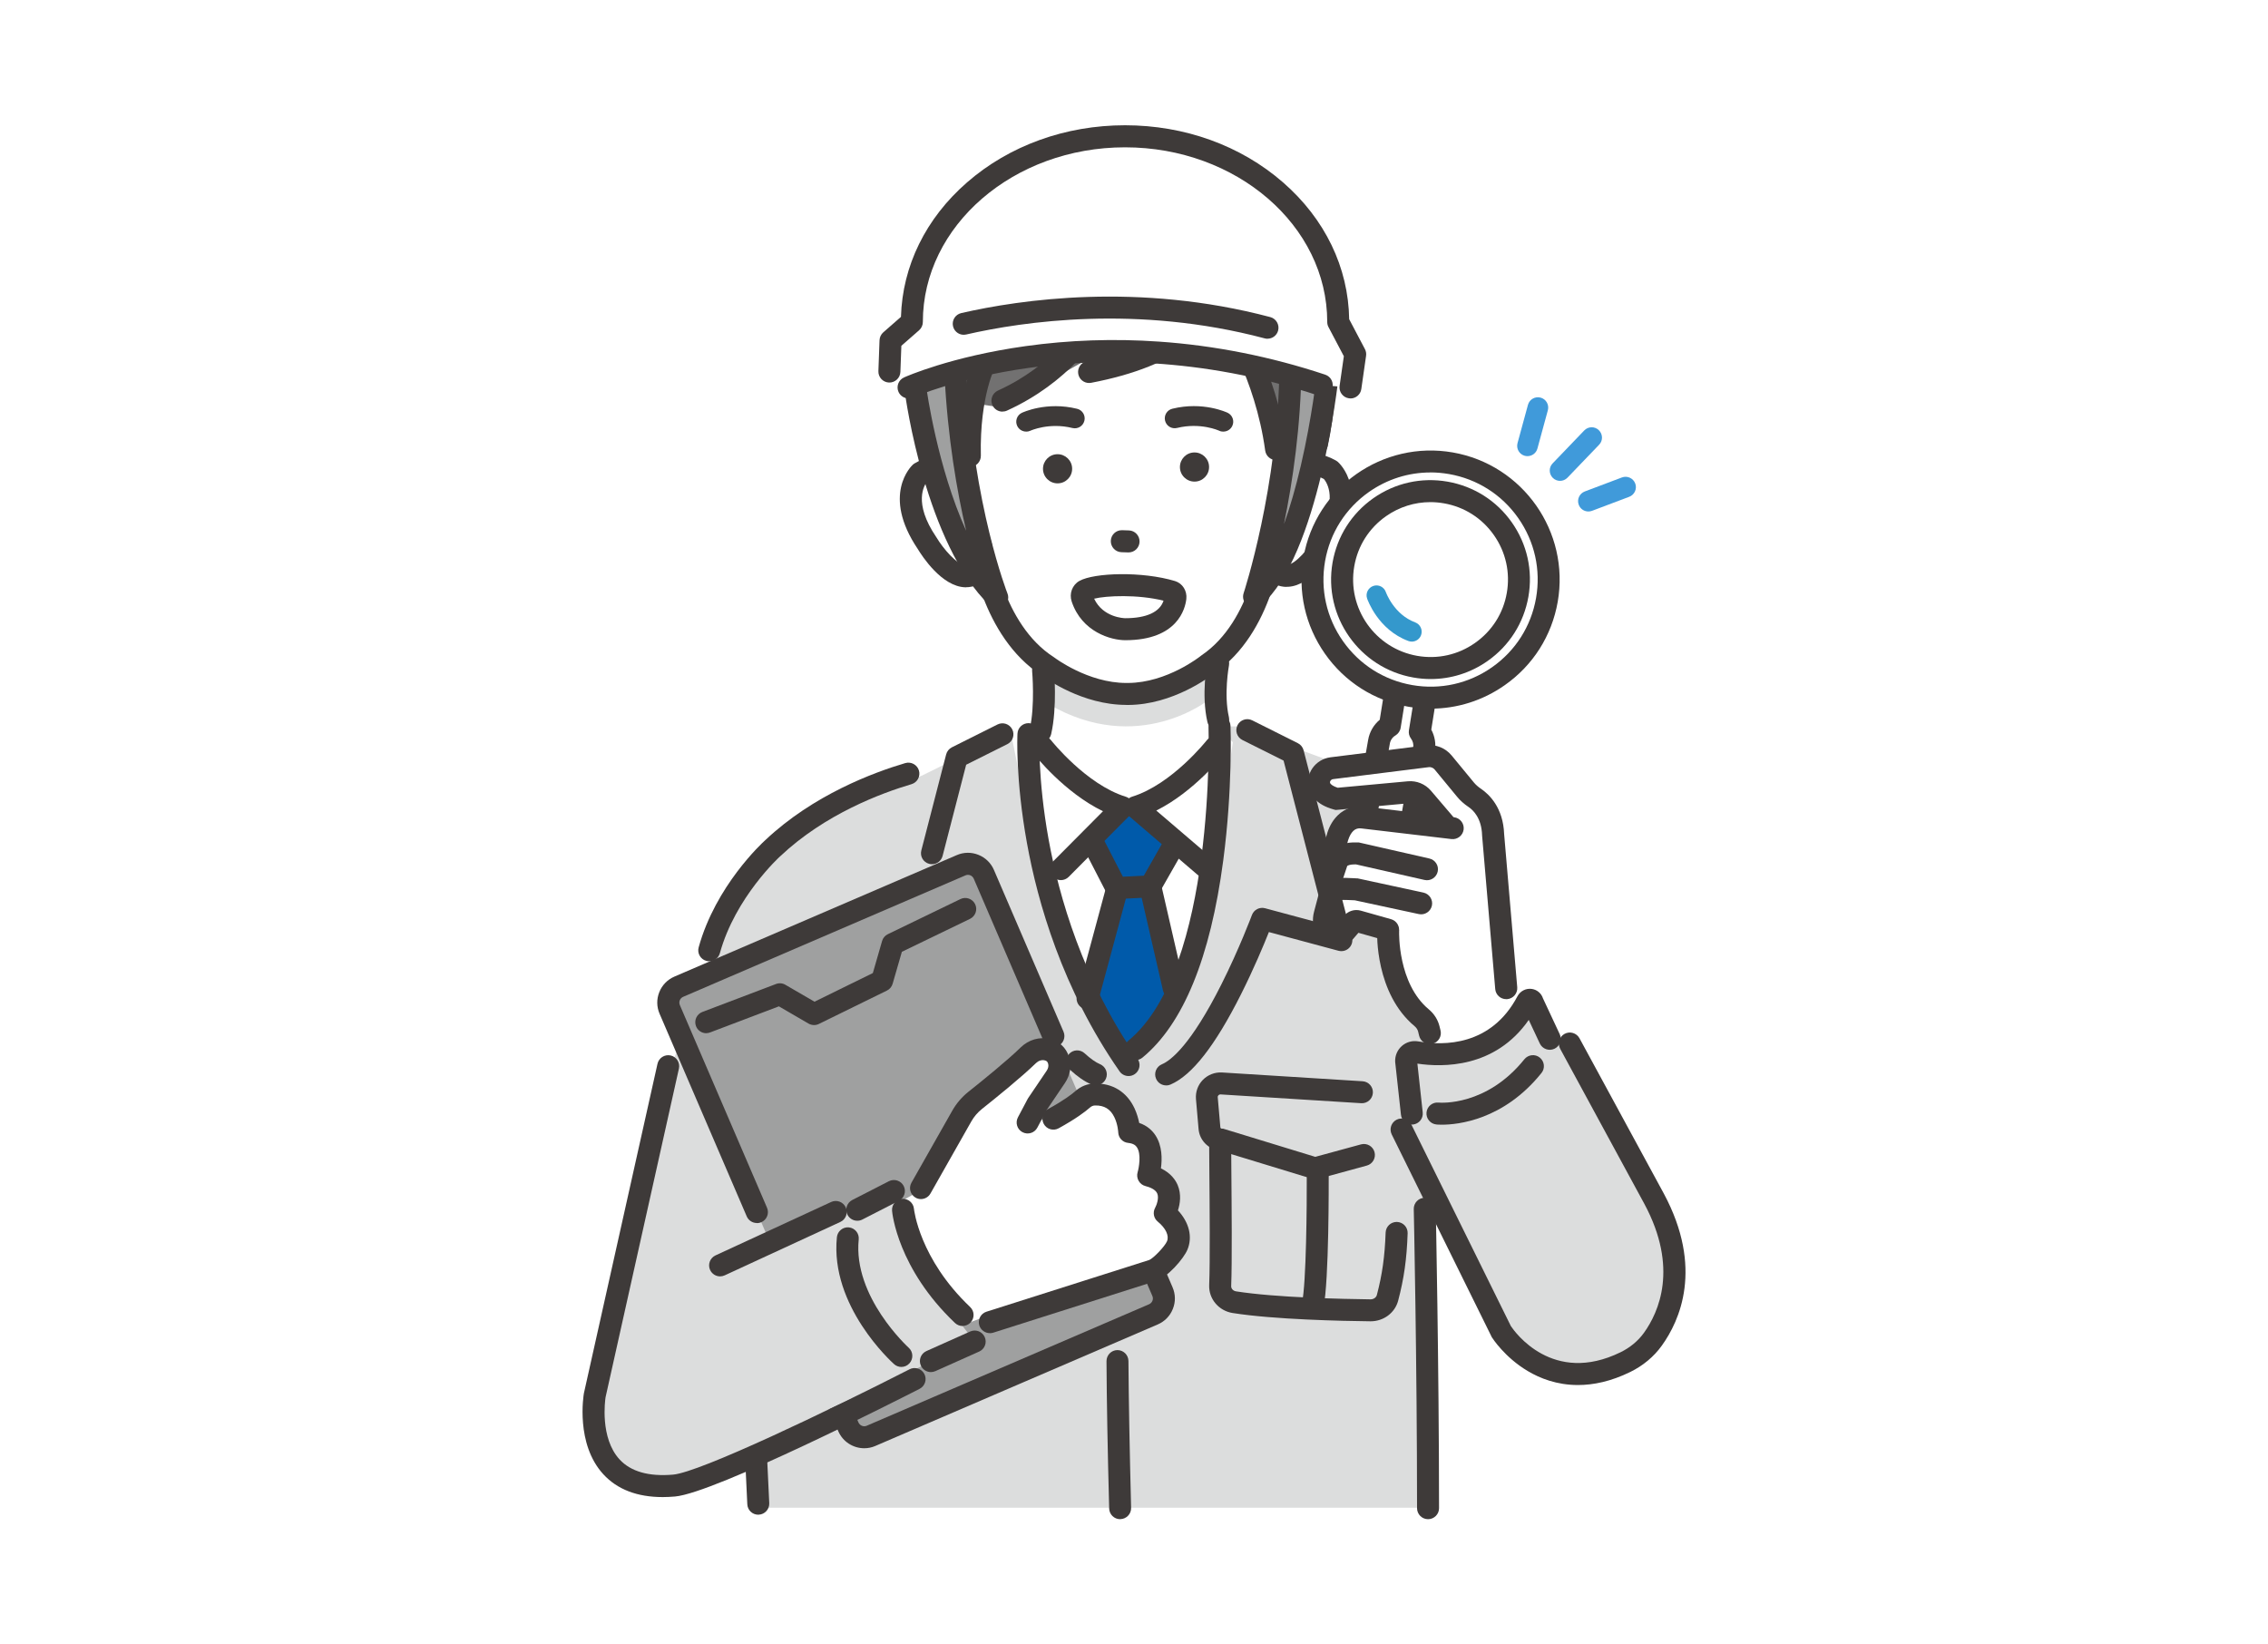
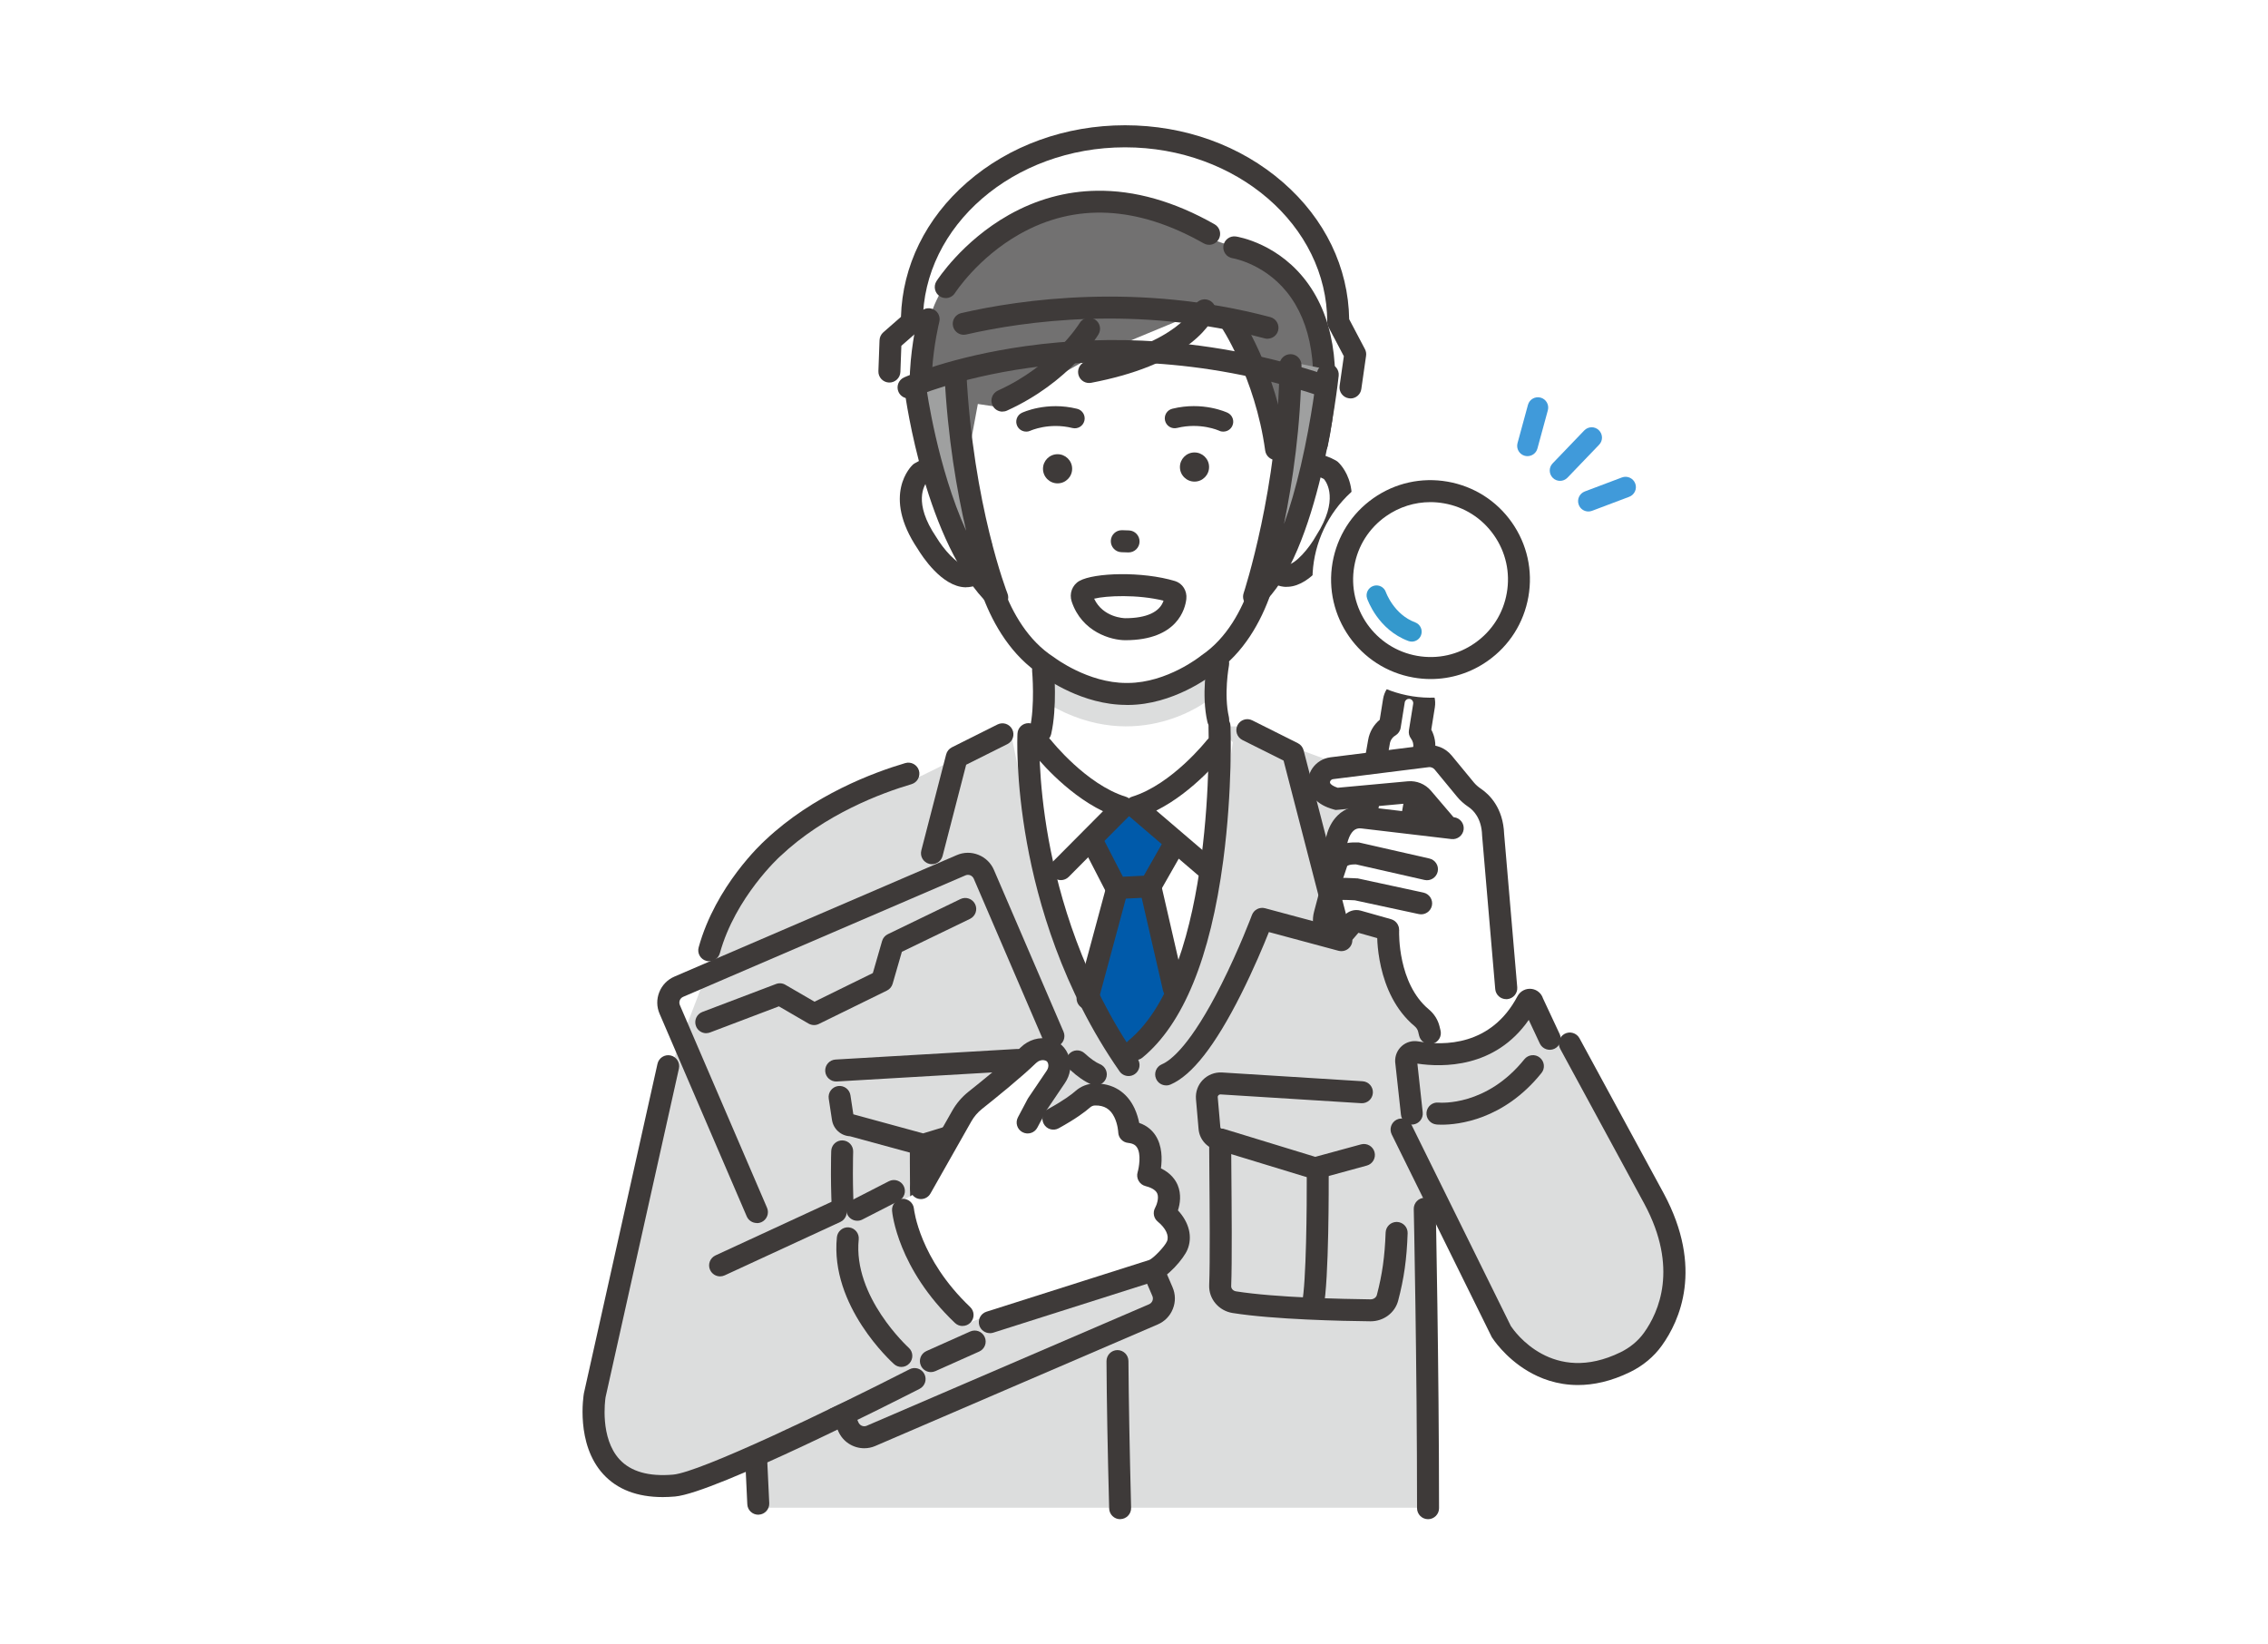
<svg xmlns="http://www.w3.org/2000/svg" id="_コンテンツ" data-name="コンテンツ" width="400" height="290" viewBox="0 0 400 290">
  <defs>
    <style>
      .cls-1 {
        fill: #3498cc;
      }

      .cls-2 {
        fill: #3e3a39;
      }

      .cls-3 {
        fill: #409ada;
      }

      .cls-4 {
        fill: #fff;
      }

      .cls-5 {
        fill: #005aaa;
      }

      .cls-6 {
        fill: #727171;
      }

      .cls-7 {
        fill: #dcdddd;
      }

      .cls-8 {
        fill: #9fa0a0;
      }
    </style>
  </defs>
  <rect class="cls-4" width="400" height="290" />
  <g>
    <g>
      <polygon class="cls-7" points="129.38 173.23 133.77 265.89 252.3 265.89 252.17 167.8 129.38 173.23" />
      <g>
        <path class="cls-7" d="M118.35,188.02c-.12.6-13.45,58.02-13.45,58.02,0,0-.85,20.59,16.02,15.48l39.38-17.83,2.88-107.06-18.67,6.29s-12.52,7.86-19.42,27.55l-6.74,17.55Z" />
        <polygon class="cls-7" points="155.7 140.2 151.51 173.59 197.54 187.83 247.45 167.61 246.06 138.39 218.01 128.09 178.25 129.02 155.7 140.2" />
        <path class="cls-4" d="M235.71,84.37c-3.42-4.21-8.06-1.41-8.06-1.41l-7.38-19.49h-13.03l-13.4-3.65-12.37-5.25-6.71,12.39-6.06,17.75s-4.37-4.2-7.68.1c0,0-4.31,9.43,8.37,17.97,0,0,3.44-.86,4.26-2.36,0,0,4.19,22.59,25.02,21.78,18.69.77,24.72-22.04,24.72-22.04.86,1.48,4.05,1.87,4.05,1.87,13.6-8.78,8.28-17.65,8.28-17.65Z" />
        <path class="cls-4" d="M229.25,81.61s11.47-23.02-13.41-37.85c0,0-20.7-15.19-30.47-3.23,0,0-25.81,3.09-23.1,28.34l1.2,13.92,65.77-1.18Z" />
        <path class="cls-4" d="M182.9,106.22s1.76,15.54-.09,22.57l-4.56.23,6.06,30.1,15.71,28.71,13.23-27.51,4.17-29.43-3.17-3.33s-.32-8.59,1.24-16.78l-20.14-7.16-12.45,2.62Z" />
        <path class="cls-7" d="M183.5,116.98s18.91,9.95,29.7-1.19l.05,7.58s-12.49,10.08-28.34.79l-1.41-7.17Z" />
        <path class="cls-2" d="M210.7,84.93h0c-1.41.02-2.59-1.12-2.6-2.54h0c-.02-1.41,1.12-2.59,2.54-2.6h0c1.41-.02,2.59,1.12,2.6,2.54h0c.02,1.41-1.12,2.59-2.54,2.6Z" />
        <path class="cls-2" d="M186.55,85.24h0c-1.41.02-2.59-1.12-2.6-2.54h0c-.02-1.41,1.12-2.59,2.54-2.6h0c1.41-.02,2.59,1.12,2.6,2.54h0c.02,1.41-1.12,2.59-2.54,2.6Z" />
        <path class="cls-2" d="M199.04,97.42s-.04,0-.06,0l-1.19-.04c-1.07-.03-1.91-.93-1.88-2,.03-1.05.89-1.88,1.94-1.88.02,0,.04,0,.06,0l1.19.04c1.07.03,1.91.93,1.88,2-.03,1.05-.89,1.88-1.94,1.88Z" />
        <path class="cls-2" d="M183.5,130.95c-.14,0-.29-.02-.44-.05-1.04-.24-1.69-1.28-1.45-2.32.96-4.14.43-10.2.42-10.26-.1-1.07.69-2.01,1.76-2.1,1.07-.1,2.01.69,2.1,1.75.02.27.59,6.73-.5,11.49-.21.9-1,1.5-1.89,1.5Z" />
        <path class="cls-2" d="M214.84,128.84c-.88,0-1.68-.61-1.89-1.5-1.12-4.85-.06-10.49-.01-10.72.2-1.05,1.22-1.74,2.27-1.54,1.05.2,1.74,1.22,1.54,2.27-.02.11-.94,5.11-.01,9.12.24,1.04-.41,2.08-1.45,2.32-.15.03-.29.05-.44.05Z" />
        <path class="cls-2" d="M198.63,124.31c-7.72,0-14.13-4.61-14.92-5.2-10.69-6.9-12.57-22.14-12.64-22.78-.12-1.06.64-2.02,1.7-2.15,1.06-.12,2.02.64,2.15,1.7.02.14,1.76,14.13,10.94,20.01.05.03.09.06.14.1.06.04,5.9,4.45,12.63,4.45.1,0,.2,0,.31,0,0,0,.02,0,.03,0,6.9-.04,12.76-4.73,12.82-4.78.04-.04.09-.07.13-.1,9.03-6.11,10.41-20.14,10.43-20.28.1-1.07,1.04-1.85,2.1-1.75,1.07.1,1.85,1.04,1.76,2.1-.06.65-1.54,15.93-12.05,23.1-.79.62-7.27,5.54-15.16,5.59-.12,0-.25,0-.37,0Z" />
-         <path class="cls-2" d="M142.65,211.97c-1.02,0-1.88-.8-1.93-1.84l-.85-16.32-2.89-16.49c-.18-1.05.52-2.06,1.57-2.24,1.05-.18,2.06.52,2.24,1.57l2.91,16.61c.01.08.02.15.03.23l.86,16.44c.06,1.07-.77,1.98-1.83,2.04-.03,0-.07,0-.1,0Z" />
        <path class="cls-2" d="M198.46,112.9h0c-2.49,0-7.66-1.43-9.45-6.82-.47-1.41.11-2.94,1.37-3.64,2.6-1.45,11.06-1.72,16.86.03,1.31.4,2.15,1.72,1.99,3.15-.19,1.71-1.54,7.28-10.77,7.28ZM198.46,109.03h0,0ZM192.97,105.58c1.57,3.33,5.28,3.44,5.49,3.44,3.74,0,6.09-1.09,6.75-3.09-4.55-1.13-10.1-.89-12.25-.35Z" />
        <path class="cls-6" d="M212.82,54.56s-8.22,3.19-20.74,8.63l-15.36,8.69-4.26-.64-2.44,13.16-5.89-4.01s-7.2-24.44,7.51-35.42c0,0,16.61-18.74,41.61-2.93l8.64,3.01s16.51,10.59,10.1,36.94l-6.38,2.36s-2.92-22.72-12.8-29.8Z" />
        <path class="cls-2" d="M232.28,80.22c-.13,0-.26-.01-.4-.04-1.05-.22-1.72-1.25-1.5-2.29,2.29-10.97,1.4-19.5-2.65-25.35-4.13-5.97-10.27-6.99-10.34-7-1.05-.16-1.78-1.15-1.62-2.21.16-1.05,1.14-1.78,2.19-1.63.32.05,7.78,1.22,12.9,8.55,4.72,6.76,5.84,16.33,3.31,28.43-.19.91-1,1.54-1.9,1.54Z" />
        <path class="cls-2" d="M165.3,82.33c-.63,0-1.24-.3-1.62-.87-5.97-9-1.95-24.97-1.77-25.65.27-1.04,1.32-1.66,2.36-1.39,1.04.27,1.66,1.32,1.39,2.36h0c-.04.15-3.76,14.98,1.25,22.54.59.89.35,2.09-.54,2.69-.33.22-.7.32-1.07.32Z" />
        <path class="cls-2" d="M166.8,52.56c-.36,0-.72-.1-1.04-.3-.9-.57-1.17-1.77-.6-2.67.18-.28,4.53-7.03,12.75-11.68,4.87-2.75,10.08-4.19,15.5-4.27,6.7-.11,13.71,1.88,20.8,5.91.93.53,1.26,1.71.73,2.64-.53.93-1.71,1.26-2.64.73-11.71-6.64-22.63-7.19-32.48-1.63-7.39,4.17-11.35,10.32-11.39,10.38-.37.58-1,.9-1.64.9Z" />
        <path class="cls-2" d="M225.06,81.14c-.95,0-1.78-.7-1.92-1.67-1.79-13.02-7.85-21.97-7.91-22.06-.61-.88-.38-2.09.5-2.69.88-.61,2.09-.39,2.69.49.27.39,6.64,9.76,8.56,23.74.15,1.06-.6,2.04-1.66,2.18-.09.01-.18.02-.27.02Z" />
        <path class="cls-2" d="M192.07,67.54c-.91,0-1.72-.65-1.9-1.58-.2-1.05.49-2.07,1.54-2.27,16.16-3.07,18.91-9.56,18.93-9.62.36-1.01,1.47-1.53,2.48-1.17,1.01.36,1.53,1.47,1.17,2.48-.09.25-.95,2.47-4.18,5.04-4.08,3.25-10.03,5.63-17.68,7.09-.12.02-.24.03-.36.03Z" />
        <path class="cls-2" d="M176.8,72.59c-.74,0-1.44-.42-1.77-1.14-.44-.97-.01-2.12.96-2.57,9.87-4.48,14.37-11.83,14.42-11.9.55-.92,1.74-1.22,2.66-.67.92.55,1.22,1.73.67,2.65-.2.34-5.11,8.44-16.14,13.45-.26.12-.53.17-.8.17Z" />
        <path class="cls-2" d="M226.93,103.5c-1.25,0-2.96-.48-4.46-2.6-.62-.87-.41-2.08.46-2.7.87-.62,2.08-.41,2.7.46.71,1,1.19.97,1.35.96,1.52-.08,3.95-3.02,5.12-5.11.02-.03.04-.06.06-.1,3.99-6.24,1.83-9.35,1.33-9.94-1.22-.64-2.25-.74-3.14-.3-.64.32-1.01.81-1.01.82-.59.89-1.79,1.14-2.68.55-.89-.59-1.14-1.79-.55-2.68,1.17-1.78,4.67-4.41,9.53-1.63.11.06.22.14.31.22.24.21,5.74,5.2-.5,15-.71,1.25-4.08,6.81-8.26,7.03-.08,0-.17,0-.26,0Z" />
-         <path class="cls-2" d="M171.05,82.33c-1.05,0-1.91-.84-1.94-1.89-.27-11.86,3.06-17.79,3.2-18.04.53-.93,1.72-1.25,2.65-.72.93.53,1.25,1.71.72,2.64-.05.09-2.93,5.4-2.69,16.03.02,1.07-.82,1.96-1.89,1.98-.01,0-.03,0-.04,0Z" />
        <path class="cls-2" d="M170.38,103.57s-.09,0-.13,0c-4.16-.11-7.65-5.54-8.39-6.76-6.44-9.56-1.1-14.65-.87-14.86.09-.09.2-.16.31-.23,4.75-2.88,8.3-.36,9.51,1.38l-3.18,2.22.02.02c-.34-.46-1.64-1.81-4.12-.44-.53.65-2.51,3.75,1.57,9.78.02.03.04.06.06.09,1.17,1.96,3.63,4.88,5.19,4.92.16,0,.63.02,1.3-.98.6-.89,1.8-1.12,2.69-.53.89.6,1.12,1.8.53,2.69-1.48,2.21-3.24,2.69-4.49,2.69Z" />
        <path class="cls-2" d="M197.56,267.91c-1.05,0-1.91-.83-1.94-1.89-.28-10.62-.43-18.88-.47-25.98,0-1.07.85-1.94,1.92-1.95h.01c1.06,0,1.93.86,1.94,1.92.05,7.07.2,15.3.47,25.9.03,1.07-.82,1.96-1.89,1.99-.02,0-.03,0-.05,0Z" />
        <g>
          <path class="cls-2" d="M162.88,203.92l-12.97-3.54c-1.6-.08-2.93-1.27-3.18-2.89l-.57-3.75c-.16-1.06.57-2.05,1.62-2.21,1.06-.16,2.05.57,2.21,1.62l.51,3.36,12.31,3.36,16.25-4.96h.23c.13-.02.23-.12.25-.25l.46-5.29c.02-.18-.06-.3-.13-.37-.07-.07-.19-.16-.36-.14l-31.92,1.86c-1.07.06-1.99-.75-2.05-1.82-.06-1.07.75-1.99,1.82-2.05l31.92-1.86c1.26-.07,2.49.4,3.37,1.31.88.9,1.32,2.15,1.21,3.4l-.46,5.29c-.17,1.95-1.7,3.52-3.63,3.75l-16.91,5.16Z" />
          <path class="cls-2" d="M162.72,222.21c-1.02,0-1.88-.8-1.93-1.84-.36-7.01-.32-17.04-.32-17.15,0-1.07.87-1.93,1.94-1.93h0c1.07,0,1.93.88,1.93,1.95,0,.1-.04,10.03.32,16.93.06,1.07-.77,1.98-1.83,2.04-.03,0-.07,0-.1,0Z" />
          <path class="cls-2" d="M179.12,226.21c-.38,0-.77-.11-1.1-.35-.88-.61-1.1-1.82-.49-2.7.07-.11.16-.28.15-.5-.17-4.15-.08-14.28-.03-20.32.02-2.04.03-3.64.03-4.49,0-1.07.87-1.94,1.94-1.94s1.94.87,1.94,1.94c0,.86-.01,2.48-.03,4.52-.05,6.01-.14,16.08.03,20.13.04,1.03-.25,2.02-.84,2.87-.38.54-.98.83-1.59.83Z" />
          <path class="cls-2" d="M148.79,217.67c-1.01,0-1.86-.78-1.93-1.8-.47-6.48-.27-12.64-.26-12.89.04-1.07.93-1.91,2-1.87,1.07.04,1.91.93,1.87,2,0,.06-.21,6.21.25,12.48.08,1.07-.72,2-1.79,2.07-.05,0-.1,0-.14,0Z" />
        </g>
        <g>
          <path class="cls-2" d="M231.93,208.04l-16.91-5.16c-1.92-.23-3.46-1.8-3.63-3.75l-.46-5.29c-.11-1.26.33-2.5,1.21-3.4.88-.9,2.11-1.38,3.37-1.31l24.81,1.55c1.07.07,1.88.99,1.81,2.06-.07,1.07-.99,1.88-2.06,1.81l-24.81-1.55c-.17,0-.29.07-.36.14-.07.07-.15.19-.13.37l.46,5.29c.01.13.12.23.25.24h.24s16.25,4.97,16.25,4.97l8.07-2.2c1.03-.28,2.1.33,2.38,1.36.28,1.03-.33,2.1-1.36,2.38l-9.15,2.5Z" />
          <path class="cls-2" d="M231.52,232.12c-.14,0-.27-.01-.41-.04-1.05-.23-1.71-1.26-1.48-2.3.76-3.49.86-17.35.84-22.4,0-1.07.86-1.94,1.93-1.95h0c1.07,0,1.93.86,1.94,1.93,0,.76.07,18.61-.93,23.23-.2.91-1,1.53-1.89,1.53Z" />
          <path class="cls-2" d="M241.72,233.01s-.04,0-.06,0c-4.88-.05-17.01-.31-24.27-1.46-2.45-.39-4.23-2.5-4.13-4.92.17-4.05.08-14.12.03-20.13-.02-2.05-.03-3.66-.03-4.52,0-1.07.87-1.94,1.94-1.94s1.94.87,1.94,1.94c0,.84.01,2.45.03,4.49.05,6.05.14,16.18-.03,20.33-.02.45.35.85.86.93,7.02,1.11,18.92,1.35,23.71,1.41h.01c.53,0,.99-.32,1.11-.76.95-3.61,1.4-6.81,1.55-11.02.04-1.05.9-1.87,1.94-1.87.02,0,.04,0,.07,0,1.07.04,1.91.93,1.87,2-.15,4.52-.64,7.97-1.67,11.88-.57,2.15-2.56,3.64-4.85,3.64Z" />
        </g>
        <g>
          <g>
            <g>
              <path class="cls-4" d="M250.39,129.07l.75-4.66c.23-1.45-.74-2.82-2.19-3.07-.01,0-.03,0-.04,0-1.47-.24-2.84.76-3.08,2.23l-.72,4.47c-.97.58-1.7,1.56-1.91,2.77l-4.81,27.47c-.38,2.19,1.08,4.28,3.28,4.67,2.19.38,4.28-1.08,4.67-3.28l4.81-27.47c.2-1.14-.11-2.26-.75-3.11Z" />
              <path class="cls-2" d="M242.37,164.93c-.34,0-.69-.03-1.03-.09-3.24-.57-5.42-3.67-4.85-6.91l4.81-27.47c.24-1.39.97-2.64,2.04-3.53l.59-3.67c.4-2.52,2.78-4.24,5.3-3.83h.07c2.47.44,4.16,2.82,3.76,5.3l-.63,3.94c.63,1.17.86,2.54.63,3.86l-4.81,27.47c-.51,2.9-3.03,4.94-5.88,4.94ZM248.48,123.24c-.35,0-.67.26-.73.63l-.72,4.47c-.09.57-.43,1.06-.92,1.36-.53.31-.89.84-.99,1.44l-4.81,27.47c-.2,1.14.56,2.22,1.7,2.42,1.13.2,2.22-.56,2.42-1.7l4.81-27.47c.1-.57-.04-1.15-.39-1.62-.32-.42-.45-.95-.36-1.47l.75-4.66c.06-.4-.21-.79-.61-.86h-.03s-.07-.01-.11-.01Z" />
            </g>
            <g>
              <circle class="cls-4" cx="252.3" cy="102.21" r="20.82" transform="translate(-19.51 117.11) rotate(-25.19)" />
-               <path class="cls-2" d="M252.35,124.98c-1.32,0-2.65-.11-3.97-.35-5.99-1.05-11.21-4.36-14.7-9.34-3.49-4.98-4.84-11.01-3.79-17,2.16-12.36,13.98-20.66,26.34-18.5,12.36,2.16,20.66,13.98,18.5,26.34-1.05,5.99-4.36,11.21-9.34,14.7-3.87,2.72-8.39,4.14-13.03,4.14ZM252.26,83.32c-3.85,0-7.6,1.18-10.81,3.43-4.13,2.9-6.88,7.23-7.75,12.2-.87,4.97.25,9.98,3.15,14.11,2.9,4.13,7.23,6.88,12.2,7.75,4.97.87,9.98-.25,14.11-3.15,4.13-2.9,6.88-7.23,7.75-12.2.87-4.97-.25-9.98-3.15-14.11-2.9-4.13-7.23-6.88-12.2-7.75-1.1-.19-2.2-.29-3.29-.29Z" />
            </g>
            <path class="cls-2" d="M252.33,119.75c-1.02,0-2.04-.09-3.06-.27-9.52-1.67-15.91-10.77-14.25-20.29.81-4.61,3.36-8.64,7.19-11.33,3.83-2.69,8.48-3.73,13.1-2.92,4.61.81,8.64,3.36,11.33,7.19,2.69,3.83,3.73,8.48,2.92,13.1h0c-.81,4.61-3.36,8.64-7.19,11.33-2.98,2.1-6.47,3.19-10.04,3.19ZM252.27,88.55c-2.78,0-5.49.85-7.82,2.48-2.99,2.1-4.98,5.23-5.6,8.82-1.3,7.42,3.68,14.51,11.1,15.81,3.59.63,7.22-.18,10.2-2.28,2.99-2.1,4.98-5.23,5.6-8.82h0c.63-3.59-.18-7.22-2.28-10.2-2.1-2.99-5.23-4.98-8.82-5.6-.8-.14-1.59-.21-2.38-.21Z" />
            <path class="cls-1" d="M249,113.15c-.2,0-.41-.04-.61-.11-5.38-2-7.2-7.28-7.28-7.5-.31-.91.19-1.9,1.1-2.21.91-.31,1.9.18,2.21,1.09.03.08,1.42,3.94,5.18,5.34.9.34,1.36,1.34,1.03,2.25-.26.7-.93,1.14-1.64,1.14Z" />
          </g>
          <path class="cls-7" d="M248.98,195.72l.16-8.96s14.34,2.18,21.16-10.02l3.02,6.46,4.36.82,16.27,32.51s4.27,20.76-9.79,24.72c0,0-14.05,2.99-20.23-7.9l-17.88-34.39,2.92-3.25Z" />
          <path class="cls-4" d="M252.17,184.05c-.16-.2-.49-4.11-.49-4.11,0,0-6.98-7.75-6.86-15.68l-5.91-1.98-2.81,3.52s-4.14-1.32-1.69-7.48l.95-4.95,1.63-6.51s-.13-2.32,3.66-2.74l14.84,1.83-5.63-6.03-14.71,1.63s-4.84-3.48-.74-6.03l17.34-2.17,6.72,5.88s4.02,2.27,4.48,5.45l3.14,32.59,1.45,3.29-13.87,6.43-1.48-2.96Z" />
          <path class="cls-2" d="M265.64,176.2c-1,0-1.84-.76-1.93-1.77l-2.32-27.11v-.05c-.1-2.98-1.54-4.39-2.39-4.96-.8-.54-1.49-1.15-2.04-1.83l-3.93-4.77c-.26-.31-.65-.47-1.05-.42l-16.86,2.11c-.19.02-.36.13-.47.29-.08.11-.1.23-.08.34.08.31.59.64,1.36.89l12.37-1.14c1.54-.14,3.06.48,4.07,1.66l3.83,4.49c.69.81.6,2.04-.22,2.73-.81.69-2.04.6-2.73-.22l-3.83-4.49c-.19-.22-.47-.34-.76-.31l-13.09,1.2-.34-.09c-3.08-.84-4.1-2.53-4.41-3.79-.29-1.18-.06-2.45.64-3.47.74-1.07,1.9-1.78,3.19-1.94l16.86-2.11c1.73-.21,3.42.46,4.52,1.8l3.93,4.77c.32.38.73.75,1.22,1.08,1.46.99,3.93,3.33,4.1,8l2.31,27.01c.09,1.07-.7,2-1.77,2.1-.06,0-.11,0-.17,0Z" />
          <path class="cls-2" d="M235.14,153.94c-.06,0-.13,0-.19,0-1.07-.1-1.85-1.05-1.74-2.12.42-4.35,1.13-6.46,2.73-8.04,1.23-1.22,2.98-1.79,4.69-1.53l15.81,1.87c1.06.13,1.82,1.09,1.7,2.15-.13,1.06-1.09,1.82-2.15,1.7l-15.92-1.88c-.51-.08-1.03.08-1.39.44-.72.72-1.24,1.91-1.6,5.66-.1,1-.94,1.75-1.93,1.75Z" />
          <path class="cls-2" d="M234.4,158.19c-.2,0-.41-.03-.61-.1-1.02-.34-1.56-1.43-1.23-2.45l1.72-5.18.36-.34c1.77-1.66,3.85-1.58,4.85-1.55h.18s12.43,2.83,12.43,2.83c1.04.24,1.7,1.27,1.46,2.32-.24,1.04-1.28,1.7-2.32,1.46l-12.07-2.74c-.69-.01-1.16.03-1.56.26l-1.38,4.16c-.27.81-1.03,1.33-1.84,1.33Z" />
          <path class="cls-2" d="M235.65,166.94c-.13,0-.27,0-.4-.02-1.27-.13-2.4-.87-3.02-1.98l-.05-.09c-.65-1.22-.8-2.67-.42-4.09l.77-2.91c.44-1.65,1.85-2.85,3.52-2.99.94-.08,1.95-.03,2.69.01.19.01.37.02.52.03h.17s11.62,2.51,11.62,2.51c1.05.23,1.71,1.26,1.49,2.3-.23,1.05-1.26,1.71-2.3,1.49l-11.29-2.43c-.13,0-.27-.01-.42-.02-.66-.03-1.48-.08-2.15-.02-.03,0-.09.05-.11.13l-.77,2.91c-.12.46-.09.93.1,1.28v.02s.07.03.11-.01l1.35-1.58c.72-.84,1.87-1.19,2.93-.89l5.35,1.51c1.03.29,1.63,1.36,1.34,2.39-.29,1.03-1.36,1.63-2.39,1.34l-4.71-1.33-.92,1.07c-.76.88-1.86,1.39-3.01,1.39Z" />
          <path class="cls-2" d="M252.17,184.13c-.87,0-1.66-.59-1.88-1.47l-.18-.74c-.09-.35-.3-.68-.61-.94-6.98-5.82-6.63-16.35-6.62-16.8.04-1.07.94-1.9,2.02-1.86,1.07.04,1.9.94,1.86,2.01h0c0,.09-.27,9.08,5.23,13.67.95.79,1.6,1.82,1.89,2.98l.18.74c.26,1.04-.38,2.09-1.42,2.35-.16.04-.31.06-.47.06Z" />
          <path class="cls-2" d="M249,198.31c-.98,0-1.82-.73-1.92-1.73l-1.01-9.24s0-.1-.01-.14c-.04-1.05.4-2.06,1.19-2.75.79-.69,1.84-.98,2.87-.8,4.55.79,12.88.81,17.51-7.96.49-.93,1.52-1.45,2.55-1.29.92.14,1.67.79,1.95,1.66l2.95,6.31c.45.97.04,2.12-.93,2.58-.97.45-2.12.04-2.58-.93l-1.95-4.16c-5.94,8.55-15.22,8.37-19.64,7.71l.94,8.6c.12,1.06-.65,2.02-1.71,2.14-.07,0-.14.01-.21.01ZM268.4,177.08s0,0,0,0c0,0,0,0,0,0Z" />
          <path class="cls-2" d="M254.3,198.34c-.56,0-.91-.03-.98-.04-1.06-.11-1.84-1.06-1.73-2.13.11-1.06,1.05-1.84,2.12-1.73.36.03,8.45.67,15.14-7.64.67-.83,1.89-.97,2.72-.29.83.67.97,1.89.29,2.72-6.7,8.33-14.79,9.11-17.57,9.11Z" />
          <path class="cls-2" d="M278.29,244.25c-3.69,0-6.68-1.17-8.87-2.48-4.06-2.42-6.2-5.78-6.29-5.92l-.05-.08-.04-.09-17.59-35.63c-.47-.96-.08-2.12.88-2.6.96-.47,2.12-.08,2.6.88l17.54,35.53c.67,1.01,7.38,10.47,19.36,4.6,1.67-.82,3.09-2,4.11-3.42,2.62-3.65,6.12-11.45.09-22.7l-14.87-27.39c-.51-.94-.16-2.12.78-2.63.94-.51,2.12-.16,2.63.78l14.88,27.4c7.03,13.12,2.79,22.42-.36,26.8-1.39,1.94-3.31,3.54-5.55,4.64-3.43,1.68-6.52,2.31-9.24,2.31Z" />
        </g>
        <path class="cls-2" d="M251.86,267.91c-1.07,0-1.94-.87-1.94-1.94,0-25.31-.57-52.49-.58-52.76-.02-1.07.83-1.96,1.9-1.98.01,0,.03,0,.04,0,1.05,0,1.91.84,1.94,1.9,0,.27.57,27.49.58,52.84,0,1.07-.87,1.94-1.94,1.94h0Z" />
        <g>
          <path class="cls-3" d="M275.14,84.8c-.45,0-.91-.17-1.26-.51-.72-.7-.75-1.85-.05-2.57l5.58-5.81c.7-.73,1.85-.75,2.57-.05.72.7.75,1.85.05,2.57l-5.58,5.81c-.36.37-.83.56-1.31.56Z" />
          <path class="cls-3" d="M269.4,80.44c-.16,0-.32-.02-.48-.06-.97-.26-1.54-1.26-1.28-2.23l1.84-6.75c.26-.97,1.26-1.54,2.23-1.28.97.26,1.54,1.26,1.28,2.23l-1.84,6.75c-.22.81-.95,1.34-1.75,1.34Z" />
          <path class="cls-3" d="M280.14,90.2c-.74,0-1.43-.45-1.7-1.18-.36-.94.12-1.99,1.06-2.35l6.55-2.47c.94-.36,1.99.12,2.35,1.06.36.94-.12,1.99-1.06,2.35l-6.55,2.47c-.21.08-.43.12-.64.12Z" />
        </g>
        <path class="cls-2" d="M133.73,267.12c-1.03,0-1.89-.81-1.93-1.85l-.36-7.6c-.05-1.07.78-1.98,1.84-2.03,1.06-.04,1.98.77,2.03,1.84l.36,7.6c.05,1.07-.78,1.98-1.84,2.03-.03,0-.06,0-.09,0Z" />
-         <rect class="cls-8" x="131.05" y="158.75" width="60.31" height="86.29" rx="3.05" ry="3.05" transform="translate(-66.66 80.14) rotate(-23.28)" />
        <path class="cls-2" d="M152.43,255.4c-1.94,0-3.78-1.13-4.59-3.02l-2.58-6c-.42-.98.03-2.12,1.01-2.55.98-.42,2.12.03,2.55,1.01l2.58,6c.12.27.34.49.61.6.28.11.58.11.85-.01l49.79-21.42c.27-.12.49-.34.6-.61.11-.28.11-.58-.01-.85l-3.42-7.95c-.42-.98.03-2.12,1.01-2.55.98-.42,2.12.03,2.55,1.01l3.42,7.95c.53,1.23.55,2.58.05,3.82-.49,1.24-1.44,2.21-2.67,2.74l-49.79,21.42c-.64.28-1.31.41-1.97.41Z" />
        <path class="cls-2" d="M133.48,215.68c-.75,0-1.47-.44-1.78-1.17l-15.37-35.73c-.53-1.22-.55-2.58-.05-3.82.49-1.24,1.44-2.21,2.67-2.74l49.79-21.42c1.22-.53,2.58-.55,3.82-.05,1.24.49,2.21,1.44,2.74,2.67l12.27,28.52c.42.98-.03,2.12-1.01,2.55-.98.42-2.12-.03-2.55-1.01l-12.27-28.52c-.12-.27-.34-.49-.61-.6-.28-.11-.58-.11-.85.01l-49.79,21.42c-.57.24-.83.9-.58,1.47l15.37,35.73c.42.98-.03,2.12-1.01,2.55-.25.11-.51.16-.76.16Z" />
        <path class="cls-2" d="M124.56,182.21c-.78,0-1.52-.48-1.81-1.25-.38-1,.12-2.12,1.12-2.5l12.99-4.93c.55-.21,1.16-.16,1.66.14l5.13,2.98,10.29-5.05,1.63-5.65c.15-.53.52-.97,1.02-1.21l12.8-6.19c.96-.47,2.12-.06,2.59.9.47.96.06,2.12-.9,2.59l-12.02,5.81-1.63,5.64c-.15.52-.52.96-1.01,1.2l-11.99,5.88c-.58.29-1.27.26-1.83-.06l-5.23-3.04-12.13,4.6c-.23.09-.46.13-.69.13Z" />
        <path class="cls-4" d="M164.97,208.48l5.59-13.3s9.32-7.7,13.12-10.04c0,0,3.5-1.42,3.22,3.75l-3.92,5.81-1.72,3.25,1.94-.19c4.87-2.69,8.42-4.58,8.42-4.58,7.3-1.39,7.53,6.45,7.53,6.45,5.48.56,3.35,7.66,3.35,7.66,5.88,1.52,2.93,6.66,2.93,6.66,2.12,1.73,2.95,3.89,2.18,5.71-.56,1.31-3.1,4.07-4.46,4.43l-28.58,7.81-13.21,4.85-7.76-21.95,11.38-6.32Z" />
        <path class="cls-2" d="M174.57,235.1c-.82,0-1.58-.53-1.85-1.35-.32-1.02.24-2.11,1.26-2.43l28.58-9.08s.05-.02.08-.02c.73-.26,2.79-2.4,3.18-3.32.41-.98-.21-2.3-1.62-3.46-.74-.6-.93-1.64-.46-2.47.2-.37.72-1.65.36-2.5-.31-.72-1.31-1.11-2.09-1.31-.51-.13-.95-.47-1.2-.93-.26-.46-.32-1-.17-1.51.22-.75.68-3.2-.13-4.4-.19-.28-.55-.67-1.55-.77-.97-.1-1.71-.9-1.74-1.87,0,0-.06-1.39-.69-2.67-.7-1.44-1.78-2.09-3.39-2.06-.33,0-.65.13-.9.36-.84.74-2.48,1.98-5.52,3.66-.94.52-2.12.18-2.63-.76-.52-.94-.18-2.12.76-2.63,2.88-1.59,4.26-2.67,4.83-3.18.94-.83,2.13-1.3,3.38-1.32,3.18-.07,5.67,1.48,7.03,4.37.43.93.68,1.85.83,2.58,1.46.49,2.33,1.39,2.84,2.15,1.24,1.86,1.21,4.24.99,5.86,1.73.84,2.55,2.01,2.95,2.94.69,1.65.42,3.32.05,4.47,1.98,2.13,2.62,4.7,1.66,6.96-.65,1.53-3.48,4.9-5.69,5.54l-28.55,9.07c-.2.06-.39.09-.59.09Z" />
        <path class="cls-2" d="M162.43,211.46c-.32,0-.65-.08-.95-.25-.93-.53-1.26-1.71-.73-2.64l7.21-12.72c.73-1.28,1.68-2.39,2.83-3.31,2.44-1.94,6.88-5.53,9.24-7.84,1.38-1.34,3.28-1.9,5.08-1.48,1.7.39,2.92,1.52,3.44,3.19.48,1.52.21,3.18-.72,4.56l-3.2,4.74-1.68,3.15c-.5.95-1.67,1.3-2.62.8-.95-.5-1.3-1.68-.8-2.62l1.72-3.25c.03-.06.07-.12.11-.18l3.26-4.82c.26-.39.35-.85.23-1.23-.11-.35-.26-.49-.62-.57-.51-.12-1.08.07-1.51.48-2.49,2.43-7.04,6.11-9.54,8.1-.76.61-1.39,1.34-1.87,2.19l-7.21,12.72c-.36.63-1.01.98-1.69.98Z" />
        <path class="cls-7" d="M126.99,222.87l13.91,28.12,31-14.41s-14.98-18.3-14.24-26.54l-30.67,12.84Z" />
        <path class="cls-2" d="M127,225.09c-.73,0-1.43-.42-1.76-1.13-.45-.97-.02-2.12.95-2.57l20.4-9.42c.97-.45,2.12-.02,2.57.95.45.97.02,2.12-.95,2.57l-20.4,9.42c-.26.12-.54.18-.81.18Z" />
        <path class="cls-2" d="M169.76,233.84c-.48,0-.96-.18-1.33-.53-10.11-9.6-11.07-19.38-11.1-19.79-.09-1.07.7-2.01,1.76-2.1,1.06-.09,2,.69,2.1,1.75.01.11.95,8.81,9.91,17.32.78.74.81,1.96.07,2.74-.38.4-.89.6-1.41.6Z" />
        <path class="cls-2" d="M158.98,241.06c-.46,0-.92-.16-1.29-.49-.46-.41-11.32-10.26-10.09-22.39.11-1.06,1.06-1.84,2.12-1.73,1.06.11,1.84,1.06,1.73,2.12-1.03,10.14,8.72,19.01,8.81,19.1.8.71.86,1.94.15,2.74-.38.43-.91.65-1.44.65Z" />
        <path class="cls-2" d="M151.2,215.28c-.7,0-1.38-.38-1.73-1.05-.49-.95-.11-2.12.84-2.61l6.46-3.31c.95-.49,2.12-.11,2.61.84.49.95.11,2.12-.84,2.61l-6.46,3.31c-.28.14-.58.21-.88.21Z" />
        <path class="cls-2" d="M164.18,241.97c-.74,0-1.45-.43-1.77-1.15-.44-.98,0-2.12.98-2.56l7.72-3.45c.98-.44,2.12,0,2.56.98.44.98,0,2.12-.98,2.56l-7.72,3.45c-.26.11-.53.17-.79.17Z" />
        <path class="cls-2" d="M116.88,264.01c-4.5,0-8.02-1.35-10.48-4.03-4.91-5.35-3.48-13.91-3.42-14.27,0-.03.01-.06.02-.09l12.96-58.02c.23-1.04,1.27-1.7,2.31-1.47,1.04.23,1.7,1.27,1.47,2.31l-12.94,57.97c-.08.53-1.02,7.17,2.47,10.96,1.98,2.15,5.16,3.05,9.44,2.68,4.74-.41,27.54-11.34,41.71-18.58.95-.49,2.12-.11,2.61.84.49.95.11,2.12-.84,2.61-3.68,1.88-36.13,18.38-43.14,18.99-.74.06-1.46.1-2.16.1Z" />
        <path class="cls-2" d="M125.09,169.52c-.17,0-.34-.02-.52-.07-1.03-.28-1.64-1.35-1.35-2.38,2.99-10.84,11.17-18.39,11.75-18.91,8.46-7.99,19.1-11.94,24.69-13.59,1.03-.3,2.1.29,2.41,1.31.3,1.03-.28,2.1-1.31,2.41-5.26,1.55-15.27,5.26-23.14,12.7-.01.01-.02.02-.04.03-.08.07-7.9,7.2-10.62,17.08-.24.86-1.02,1.42-1.87,1.42Z" />
        <path class="cls-2" d="M193.26,191.41c-.25,0-.51-.05-.76-.16-1.22-.52-2.48-1.39-3.84-2.65-.79-.73-.84-1.95-.11-2.74.73-.79,1.95-.84,2.74-.11,1.02.94,1.94,1.59,2.74,1.93.98.42,1.44,1.56,1.02,2.54-.31.73-1.03,1.18-1.78,1.18Z" />
        <path class="cls-2" d="M164.37,152.4c-.16,0-.32-.02-.49-.06-1.04-.27-1.66-1.33-1.39-2.36l4.38-16.94c.14-.54.51-1,1.01-1.25l8.05-4.03c.96-.48,2.12-.09,2.6.87.48.96.09,2.12-.87,2.6l-7.26,3.63-4.16,16.09c-.23.87-1.01,1.45-1.87,1.45Z" />
        <path class="cls-2" d="M205.67,191.41c-.75,0-1.47-.44-1.78-1.18-.42-.98.03-2.12,1.02-2.54,1.62-.69,5.14-3.45,10.5-14.09,3.15-6.26,5.37-12.18,5.39-12.24.35-.94,1.35-1.45,2.32-1.19l10.75,2.89-7.49-28.93-7.26-3.63c-.96-.48-1.34-1.64-.87-2.6.48-.96,1.64-1.35,2.6-.87l8.05,4.03c.5.25.87.71,1.01,1.25l8.54,33c.17.67-.02,1.38-.51,1.86-.49.49-1.2.67-1.87.5l-12.28-3.3c-.89,2.24-2.66,6.48-4.92,10.98-4.57,9.08-8.64,14.28-12.43,15.91-.25.11-.51.16-.76.16Z" />
        <g>
          <polygon class="cls-5" points="192.73 148.54 199.07 142.04 206.7 148.54 203.94 156.31 208.58 176.1 199.5 187.11 191.44 176.34 196.74 156.31 192.73 148.54" />
          <path class="cls-2" d="M196.89,158.55c-.72,0-1.39-.4-1.72-1.05l-4.16-8.07c-.49-.95-.12-2.12.83-2.61.95-.49,2.12-.12,2.61.83l3.59,6.96,3.69-.18,3.9-6.85c.53-.93,1.71-1.25,2.64-.72.93.53,1.25,1.71.72,2.64l-4.43,7.77c-.33.58-.93.94-1.59.98l-5.99.3s-.06,0-.1,0Z" />
          <path class="cls-2" d="M191.81,178.01c-.17,0-.34-.02-.51-.07-1.03-.28-1.64-1.34-1.37-2.38l5.08-18.83c.28-1.03,1.34-1.65,2.38-1.37,1.03.28,1.64,1.34,1.37,2.38l-5.08,18.83c-.23.86-1.02,1.43-1.87,1.43Z" />
          <path class="cls-2" d="M207.01,176.2c-.88,0-1.68-.61-1.89-1.5l-4.13-17.95c-.24-1.04.41-2.08,1.45-2.32,1.04-.24,2.08.41,2.32,1.45l4.13,17.95c.24,1.04-.41,2.08-1.45,2.32-.15.03-.29.05-.44.05Z" />
          <path class="cls-2" d="M187.1,155.21c-.49,0-.99-.19-1.37-.56-.76-.75-.76-1.98,0-2.74l8.8-8.85c-6.8-3.29-11.97-9.82-12.21-10.13-.66-.84-.51-2.06.33-2.72.84-.66,2.06-.51,2.72.33.07.09,6.19,7.8,13.17,9.96.65.2,1.14.72,1.31,1.38s-.03,1.35-.51,1.83l-10.86,10.93c-.38.38-.88.57-1.37.57Z" />
          <path class="cls-2" d="M213.02,155.21c-.45,0-.89-.15-1.26-.47l-12.77-10.93c-.54-.46-.78-1.17-.64-1.86.14-.69.65-1.25,1.33-1.46,7.01-2.17,13.11-9.88,13.17-9.96.66-.84,1.88-.99,2.72-.33.84.66.99,1.88.33,2.72-.24.31-5.29,6.7-11.97,10.02l10.36,8.86c.81.7.91,1.92.21,2.73-.38.45-.93.68-1.47.68Z" />
        </g>
        <path class="cls-2" d="M199.04,189.76c-.61,0-1.22-.29-1.59-.83-10.1-14.5-14.46-29.9-16.33-40.26-2.04-11.24-1.69-18.97-1.67-19.3.05-1.04.91-1.84,1.93-1.84.03,0,.06,0,.1,0,1.07.05,1.89.96,1.84,2.03,0,.07-.34,7.7,1.63,18.53,1.81,9.95,6.01,24.73,15.68,38.62.61.88.4,2.09-.48,2.7-.34.24-.72.35-1.11.35Z" />
        <path class="cls-2" d="M200.25,186.96c-.56,0-1.11-.24-1.5-.71-.68-.83-.56-2.05.26-2.73,15.46-12.72,14.14-54.95,14.13-55.37-.04-1.07.8-1.97,1.87-2.01,1.07-.04,1.97.8,2.01,1.87.02.45.38,11.17-1.28,23.73-2.27,17.15-7.06,28.85-14.25,34.77-.36.3-.8.44-1.23.44Z" />
        <g>
          <g>
            <path class="cls-2" d="M165.97,80.8c-.63,0-1.24-.3-1.62-.87-1.41-2.12-2.35-4.54-2.81-7.2-.18-1.05.52-2.06,1.58-2.24,1.05-.18,2.06.52,2.24,1.58.37,2.13,1.12,4.05,2.22,5.72.59.89.35,2.09-.54,2.69-.33.22-.7.32-1.07.32Z" />
            <path class="cls-8" d="M161.81,67.41l7.18-1.81s1.67,32.15,6.88,39.76c0,0-11.3-3.98-14.07-37.95Z" />
            <path class="cls-2" d="M175.88,107.3c-.49,0-.97-.18-1.34-.54-11.28-10.81-14.83-36.62-14.97-37.71-.14-1.06.6-2.04,1.66-2.18,1.06-.14,2.04.6,2.18,1.66.02.19,1.91,13.89,6.99,25.07-1.61-6.87-3.26-16.3-3.83-27.67-.05-1.07.77-1.98,1.84-2.03,1.06-.05,1.98.77,2.03,1.84,1.18,23.39,7.18,38.76,7.24,38.91.34.85.04,1.81-.72,2.32-.33.22-.71.33-1.08.33Z" />
          </g>
          <g>
            <path class="cls-2" d="M232.28,78.07c-.12,0-.24-.01-.36-.03-1.05-.2-1.74-1.21-1.54-2.27.41-2.16.7-4.25.87-6.21.09-1.07,1.03-1.86,2.1-1.77,1.07.09,1.86,1.03,1.77,2.1-.18,2.1-.49,4.32-.92,6.61-.18.93-.99,1.58-1.9,1.58Z" />
            <path class="cls-8" d="M234.25,65.17l-6.54-1.32s-3.04,33.78-8.25,41.39c0,0,12.03-6.1,14.79-40.07Z" />
            <path class="cls-2" d="M221.17,107.17c-.38,0-.75-.11-1.08-.33-.72-.49-1.03-1.39-.76-2.22.06-.18,6.13-18.67,6.33-40.24,0-1.06.88-1.92,1.94-1.92h.02c1.07,0,1.93.89,1.92,1.96-.1,10.74-1.57,20.59-3.09,28,1.07-2.97,2.06-6.41,2.97-10.29,1.99-8.55,2.83-16.2,2.83-16.28.11-1.06,1.07-1.84,2.13-1.72,1.06.11,1.83,1.07,1.72,2.13-.14,1.29-3.5,31.74-13.67,40.45-.36.31-.81.47-1.26.47Z" />
          </g>
          <g>
-             <path class="cls-4" d="M238.17,68.32l.84-5.86-3-5.69c0-18.08-16.83-32.74-37.6-32.74s-37.6,14.66-37.6,32.74l-3.76,3.3-.2,5.45.55,3.85s17.72-7.9,42.97-7.47c0,0,20.18-.52,32.71,6.01l5.07.42Z" />
            <path class="cls-2" d="M160.24,70.26c-.74,0-1.44-.42-1.77-1.14-.44-.98,0-2.12.97-2.56.33-.15,8.27-3.68,21.43-5.52,7.7-1.08,15.61-1.35,23.51-.8,9.86.68,19.74,2.64,29.34,5.83,1.02.34,1.57,1.43,1.23,2.45-.34,1.02-1.43,1.57-2.45,1.23-21.04-6.99-39.4-6.5-51.09-4.87-12.62,1.77-20.3,5.18-20.37,5.22-.26.12-.53.17-.8.17Z" />
            <path class="cls-2" d="M223.54,59.74c-.16,0-.33-.02-.5-.07-22.42-5.95-42.6-2.98-52.64-.68-1.04.24-2.08-.41-2.32-1.46-.24-1.04.41-2.08,1.46-2.32,10.38-2.38,31.27-5.45,54.5.71,1.03.27,1.65,1.34,1.38,2.37-.23.87-1.01,1.44-1.87,1.44Z" />
            <path class="cls-2" d="M238.18,70.26c-.09,0-.19,0-.28-.02-1.06-.15-1.79-1.14-1.64-2.19l.75-5.23-2.71-5.14c-.15-.28-.22-.59-.22-.9,0-16.99-16-30.8-35.66-30.8s-35.66,13.82-35.66,30.8c0,.56-.24,1.09-.66,1.46l-3.13,2.74-.17,4.61c-.04,1.07-.95,1.91-2.01,1.87-1.07-.04-1.91-.94-1.87-2.01l.2-5.45c.02-.53.26-1.04.66-1.39l3.12-2.73c.26-8.98,4.37-17.38,11.66-23.72,7.45-6.49,17.35-10.07,27.86-10.07s20.4,3.57,27.86,10.07c7.4,6.44,11.53,15,11.67,24.13l2.78,5.28c.19.36.26.78.2,1.18l-.84,5.86c-.14.97-.97,1.66-1.92,1.66Z" />
          </g>
        </g>
      </g>
    </g>
    <path class="cls-2" d="M180.98,76.11c-.66,0-1.28-.37-1.58-1-.41-.87-.04-1.9.82-2.31.18-.08,4.36-2.04,9.75-.71.94.23,1.51,1.18,1.28,2.11-.23.94-1.17,1.51-2.11,1.28-4.13-1.02-7.38.46-7.42.48-.24.11-.49.16-.74.16Z" />
    <path class="cls-2" d="M215.75,76.12c-.25,0-.5-.05-.74-.17-.07-.03-3.31-1.49-7.42-.48-.94.23-1.88-.34-2.11-1.28s.34-1.88,1.28-2.11c5.38-1.33,9.57.63,9.75.71.87.42,1.24,1.46.82,2.33-.3.63-.92.99-1.57.99Z" />
  </g>
</svg>